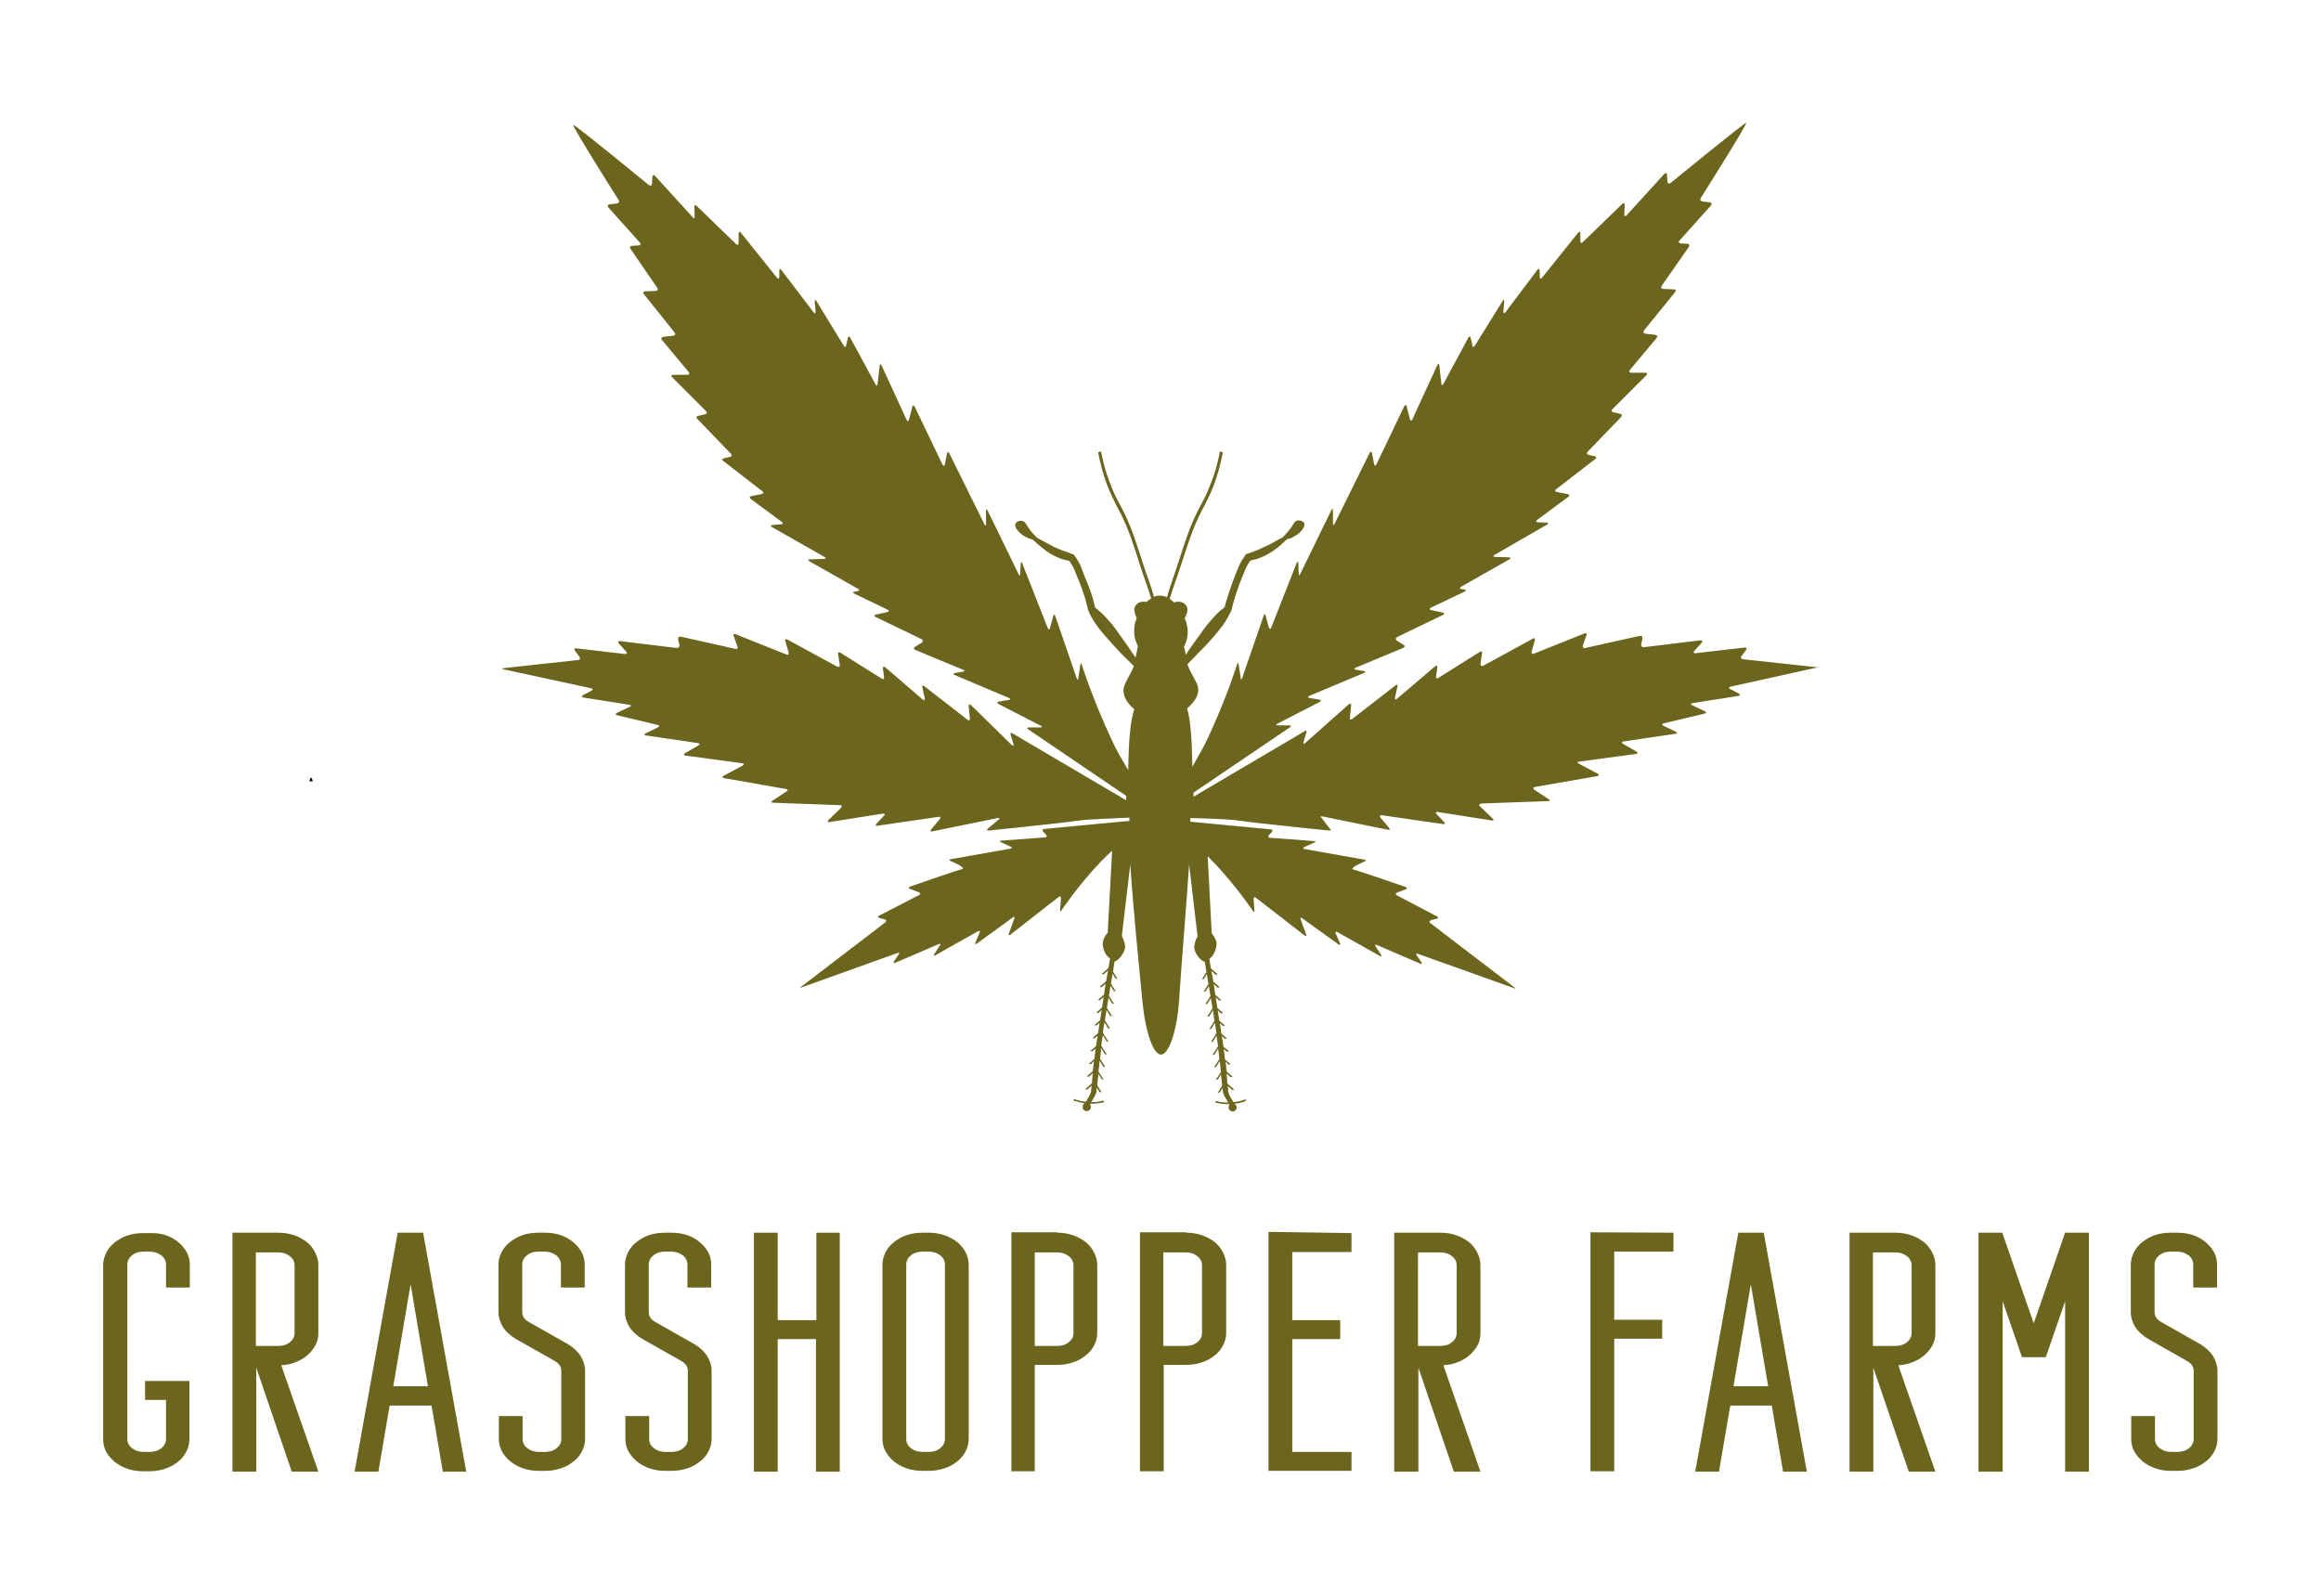
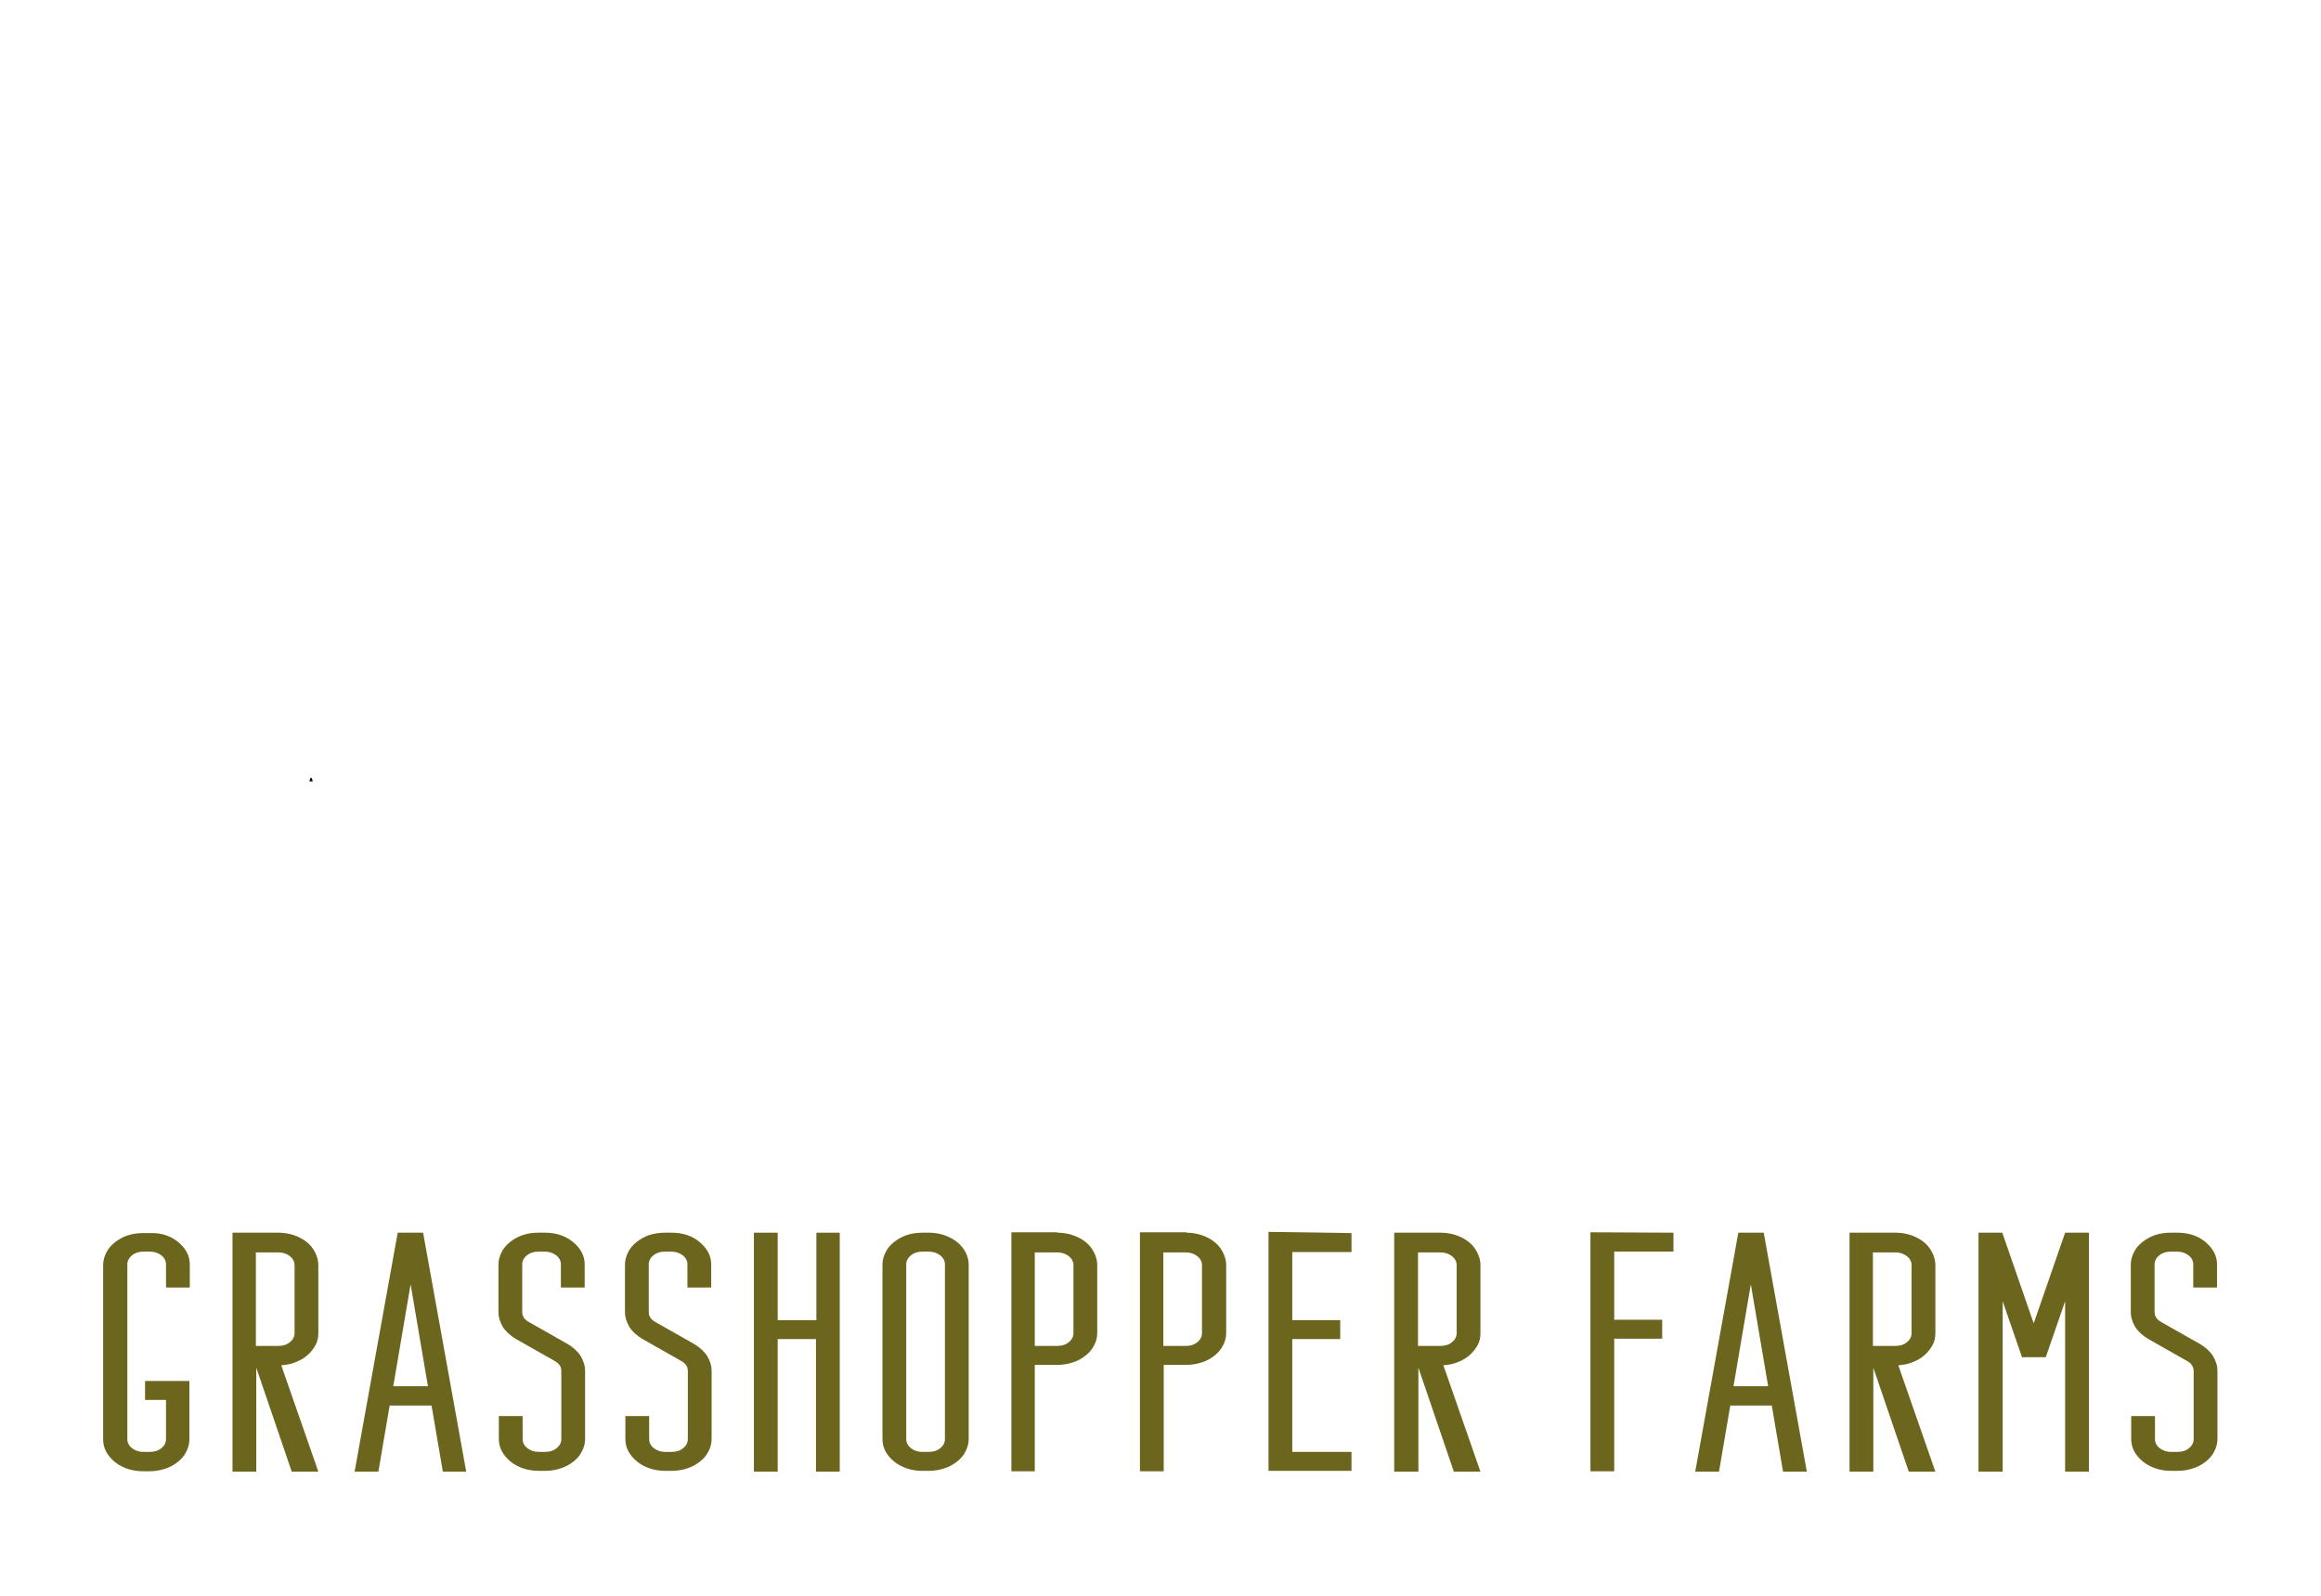
<svg xmlns="http://www.w3.org/2000/svg" x="0px" y="0px" viewBox="0 0 576 396" style="enable-background:new 0 0 576 396;" xml:space="preserve">
  <style type="text/css">	.st0{display:none;}	.st1{fill:#6B651D;}	.st2{fill:#010101;}</style>
  <g id="Layer_2" />
  <g id="Layer_5" />
  <g id="Layer_7" class="st0" />
  <g id="Layer_9_copy">
    <g>
      <g>
        <path class="st1" d="M44.2,308.2c1.9,1.6,2.9,3.4,2.9,5.6v5.7h-5.9v-5.7c0-0.9-0.4-1.7-1.2-2.3c-0.8-0.6-1.7-0.9-2.8-0.9h-1.6    c-1.1,0-2.1,0.3-2.8,0.9c-0.8,0.6-1.2,1.4-1.2,2.3v43.3c0,0.9,0.4,1.7,1.2,2.3c0.8,0.6,1.7,0.9,2.8,0.9h1.6    c1.1,0,2.1-0.3,2.8-0.9c0.8-0.6,1.2-1.4,1.2-2.3v-9.7H36v-4.7h11v14.5c0,1.1-0.3,2.2-0.8,3.1c-0.5,1-1.2,1.8-2.1,2.5    c-0.9,0.7-1.9,1.3-3.2,1.7c-1.2,0.4-2.5,0.6-3.8,0.6h-1.6c-2.7,0-5.1-0.8-7-2.3c-1.9-1.6-2.9-3.4-2.9-5.6v-43.3    c0-1.1,0.3-2.1,0.8-3.1c0.5-1,1.2-1.8,2.1-2.5c0.9-0.7,1.9-1.3,3.1-1.7c1.2-0.4,2.5-0.6,3.9-0.6h1.6    C39.9,305.9,42.2,306.6,44.2,308.2z" />
        <path class="st1" d="M69.1,305.9c1.3,0,2.6,0.2,3.8,0.6c1.2,0.4,2.3,1,3.2,1.7c0.9,0.7,1.6,1.6,2.1,2.6c0.5,1,0.8,2,0.8,3.1v16.9    c0,1.1-0.2,2.1-0.7,3c-0.5,0.9-1.2,1.8-2,2.5c-0.8,0.7-1.8,1.3-2.9,1.7c-1.1,0.5-2.3,0.7-3.6,0.8l9.2,26.4h-6.6l-8.8-25.8v25.8    h-5.9v-59.3H69.1z M73.1,314c0-0.9-0.4-1.7-1.2-2.3c-0.8-0.6-1.7-0.9-2.8-0.9h-5.6V334h5.6c1.1,0,2.1-0.3,2.8-0.9    c0.8-0.6,1.2-1.4,1.2-2.3V314z" />
        <path class="st1" d="M109.9,365.2l-2.8-16.4H96.7l-2.8,16.4H88l10.7-59.3h6.3l10.7,59.3H109.9z M97.6,344h8.6l-4.3-25.3L97.6,344    z" />
        <path class="st1" d="M142.2,308.2c1.9,1.6,2.9,3.4,2.9,5.6v5.7h-5.9v-5.7c0-0.9-0.4-1.7-1.2-2.3c-0.8-0.6-1.7-0.9-2.8-0.9h-1.6    c-1.1,0-2.1,0.3-2.8,0.9c-0.8,0.6-1.2,1.4-1.2,2.3v11.8c0,1.1,0.6,1.9,1.7,2.5l9.7,5.5c1.3,0.8,2.4,1.8,3.1,2.9    c0.7,1.2,1.1,2.4,1.1,3.7v16.9c0,1.1-0.3,2.2-0.8,3.1c-0.5,1-1.2,1.8-2.1,2.5c-0.9,0.7-1.9,1.3-3.2,1.7c-1.2,0.4-2.5,0.6-3.8,0.6    h-1.6c-2.7,0-5.1-0.8-7-2.3c-1.9-1.6-2.9-3.4-2.9-5.6v-5.7h5.9v5.7c0,0.9,0.4,1.7,1.2,2.3c0.8,0.6,1.7,0.9,2.8,0.9h1.6    c1.1,0,2.1-0.3,2.8-0.9c0.8-0.6,1.2-1.4,1.2-2.3v-16.9c0-1.1-0.6-1.9-1.7-2.5l-9.7-5.5c-1.3-0.8-2.4-1.8-3.1-2.9    c-0.7-1.2-1.1-2.4-1.1-3.7v-11.8c0-1.1,0.3-2.1,0.8-3.1c0.5-1,1.2-1.8,2.1-2.5c0.9-0.7,1.9-1.3,3.1-1.7c1.2-0.4,2.5-0.6,3.9-0.6    h1.6C137.9,305.9,140.2,306.6,142.2,308.2z" />
        <path class="st1" d="M173.6,308.2c1.9,1.6,2.9,3.4,2.9,5.6v5.7h-5.9v-5.7c0-0.9-0.4-1.7-1.2-2.3c-0.8-0.6-1.7-0.9-2.8-0.9H165    c-1.1,0-2.1,0.3-2.8,0.9c-0.8,0.6-1.2,1.4-1.2,2.3v11.8c0,1.1,0.6,1.9,1.7,2.5l9.7,5.5c1.3,0.8,2.4,1.8,3.1,2.9    c0.7,1.2,1.1,2.4,1.1,3.7v16.9c0,1.1-0.3,2.2-0.8,3.1c-0.5,1-1.2,1.8-2.1,2.5c-0.9,0.7-1.9,1.3-3.2,1.7c-1.2,0.4-2.5,0.6-3.8,0.6    h-1.6c-2.7,0-5.1-0.8-7-2.3c-1.9-1.6-2.9-3.4-2.9-5.6v-5.7h5.9v5.7c0,0.9,0.4,1.7,1.2,2.3c0.8,0.6,1.7,0.9,2.8,0.9h1.6    c1.1,0,2.1-0.3,2.8-0.9c0.8-0.6,1.2-1.4,1.2-2.3v-16.9c0-1.1-0.6-1.9-1.7-2.5l-9.7-5.5c-1.3-0.8-2.4-1.8-3.1-2.9    c-0.7-1.2-1.1-2.4-1.1-3.7v-11.8c0-1.1,0.3-2.1,0.8-3.1c0.5-1,1.2-1.8,2.1-2.5c0.9-0.7,1.9-1.3,3.1-1.7c1.2-0.4,2.5-0.6,3.9-0.6    h1.6C169.3,305.9,171.7,306.6,173.6,308.2z" />
        <path class="st1" d="M202.5,305.9h5.9v59.3h-5.9v-32.9H193v32.9h-5.9v-59.3h5.9v21.7h9.6V305.9z" />
        <path class="st1" d="M230.5,305.9c1.3,0,2.6,0.2,3.8,0.6c1.2,0.4,2.3,1,3.2,1.7c0.9,0.7,1.6,1.6,2.1,2.5c0.5,1,0.8,2,0.8,3.1    v43.3c0,1.1-0.3,2.2-0.8,3.1c-0.5,1-1.2,1.8-2.1,2.5c-0.9,0.7-1.9,1.3-3.2,1.7c-1.2,0.4-2.5,0.6-3.8,0.6h-1.6    c-2.7,0-5.1-0.8-7-2.3c-1.9-1.6-2.9-3.4-2.9-5.6v-43.3c0-1.1,0.3-2.1,0.8-3.1c0.5-1,1.2-1.8,2.1-2.5c0.9-0.7,1.9-1.3,3.1-1.7    c1.2-0.4,2.5-0.6,3.9-0.6H230.5z M234.5,313.8c0-0.9-0.4-1.7-1.2-2.3c-0.8-0.6-1.7-0.9-2.8-0.9h-1.6c-1.1,0-2.1,0.3-2.8,0.9    c-0.8,0.6-1.2,1.4-1.2,2.3v43.3c0,0.9,0.4,1.7,1.2,2.3c0.8,0.6,1.7,0.9,2.8,0.9h1.6c1.1,0,2.1-0.3,2.8-0.9    c0.8-0.6,1.2-1.4,1.2-2.3V313.8z" />
        <path class="st1" d="M262.4,305.9c1.3,0,2.6,0.2,3.8,0.6c1.2,0.4,2.3,1,3.2,1.7c0.9,0.7,1.6,1.6,2.1,2.6c0.5,1,0.8,2,0.8,3.1    v16.9c0,1.1-0.3,2.2-0.8,3.1c-0.5,1-1.2,1.8-2.1,2.5c-0.9,0.7-1.9,1.3-3.2,1.7c-1.2,0.4-2.5,0.6-3.8,0.6h-5.6v26.4H251v-59.3    H262.4z M266.4,314c0-0.9-0.4-1.7-1.2-2.3c-0.8-0.6-1.7-0.9-2.8-0.9h-5.6V334h5.6c1.1,0,2.1-0.3,2.8-0.9c0.8-0.6,1.2-1.4,1.2-2.3    V314z" />
        <path class="st1" d="M294.4,305.9c1.3,0,2.6,0.2,3.8,0.6c1.2,0.4,2.3,1,3.2,1.7c0.9,0.7,1.6,1.6,2.1,2.6c0.5,1,0.8,2,0.8,3.1    v16.9c0,1.1-0.3,2.2-0.8,3.1c-0.5,1-1.2,1.8-2.1,2.5c-0.9,0.7-1.9,1.3-3.2,1.7c-1.2,0.4-2.5,0.6-3.8,0.6h-5.6v26.4h-5.9v-59.3    H294.4z M298.3,314c0-0.9-0.4-1.7-1.2-2.3c-0.8-0.6-1.7-0.9-2.8-0.9h-5.6V334h5.6c1.1,0,2.1-0.3,2.8-0.9c0.8-0.6,1.2-1.4,1.2-2.3    V314z" />
        <path class="st1" d="M335.4,306v4.7h-14.7v16.9h11.9v4.7h-11.9v28h14.7v4.7h-20.6v-59.3L335.4,306z" />
        <path class="st1" d="M357.5,305.9c1.3,0,2.6,0.2,3.8,0.6c1.2,0.4,2.3,1,3.2,1.7c0.9,0.7,1.6,1.6,2.1,2.6c0.5,1,0.8,2,0.8,3.1    v16.9c0,1.1-0.2,2.1-0.7,3c-0.5,0.9-1.2,1.8-2,2.5c-0.8,0.7-1.8,1.3-2.9,1.7c-1.1,0.5-2.3,0.7-3.6,0.8l9.2,26.4h-6.6l-8.8-25.8    v25.8H346v-59.3H357.5z M361.5,314c0-0.9-0.4-1.7-1.2-2.3c-0.8-0.6-1.7-0.9-2.8-0.9h-5.6V334h5.6c1.1,0,2.1-0.3,2.8-0.9    c0.8-0.6,1.2-1.4,1.2-2.3V314z" />
        <path class="st1" d="M415.3,305.9v4.7h-14.7v16.9h11.9v4.7h-11.9v32.9h-5.9v-59.3L415.3,305.9z" />
-         <path class="st1" d="M442.5,365.2l-2.8-16.4h-10.3l-2.8,16.4h-5.9l10.7-59.3h6.3l10.7,59.3H442.5z M430.2,344h8.6l-4.3-25.3    L430.2,344z" />
+         <path class="st1" d="M442.5,365.2l-2.8-16.4h-10.3l-2.8,16.4h-5.9l10.7-59.3h6.3l10.7,59.3H442.5M430.2,344h8.6l-4.3-25.3    L430.2,344z" />
        <path class="st1" d="M470.4,305.9c1.3,0,2.6,0.2,3.8,0.6c1.2,0.4,2.3,1,3.2,1.7c0.9,0.7,1.6,1.6,2.1,2.6c0.5,1,0.8,2,0.8,3.1    v16.9c0,1.1-0.2,2.1-0.7,3c-0.5,0.9-1.2,1.8-2,2.5c-0.8,0.7-1.8,1.3-2.9,1.7c-1.1,0.5-2.3,0.7-3.6,0.8l9.2,26.4h-6.6l-8.8-25.8    v25.8H459v-59.3H470.4z M474.4,314c0-0.9-0.4-1.7-1.2-2.3c-0.8-0.6-1.7-0.9-2.8-0.9h-5.6V334h5.6c1.1,0,2.1-0.3,2.8-0.9    c0.8-0.6,1.2-1.4,1.2-2.3V314z" />
        <path class="st1" d="M512.5,305.9h5.9v59.3h-5.9v-42.3l-4.8,13.9h-5.9l-4.8-13.9v42.3H491v-59.3h5.9l7.8,22.5L512.5,305.9z" />
        <path class="st1" d="M547.3,308.2c1.9,1.6,2.9,3.4,2.9,5.6v5.7h-5.9v-5.7c0-0.9-0.4-1.7-1.2-2.3c-0.8-0.6-1.7-0.9-2.8-0.9h-1.6    c-1.1,0-2.1,0.3-2.8,0.9c-0.8,0.6-1.2,1.4-1.2,2.3v11.8c0,1.1,0.6,1.9,1.7,2.5l9.7,5.5c1.3,0.8,2.4,1.8,3.1,2.9    c0.7,1.2,1.1,2.4,1.1,3.7v16.9c0,1.1-0.3,2.2-0.8,3.1c-0.5,1-1.2,1.8-2.1,2.5c-0.9,0.7-1.9,1.3-3.2,1.7c-1.2,0.4-2.5,0.6-3.8,0.6    h-1.6c-2.7,0-5.1-0.8-7-2.3c-1.9-1.6-2.9-3.4-2.9-5.6v-5.7h5.9v5.7c0,0.9,0.4,1.7,1.2,2.3c0.8,0.6,1.7,0.9,2.8,0.9h1.6    c1.1,0,2.1-0.3,2.8-0.9c0.8-0.6,1.2-1.4,1.2-2.3v-16.9c0-1.1-0.6-1.9-1.7-2.5l-9.7-5.5c-1.3-0.8-2.4-1.8-3.1-2.9    c-0.7-1.2-1.1-2.4-1.1-3.7v-11.8c0-1.1,0.3-2.1,0.8-3.1c0.5-1,1.2-1.8,2.1-2.5c0.9-0.7,1.9-1.3,3.1-1.7c1.2-0.4,2.5-0.6,3.9-0.6    h1.6C543,305.9,545.4,306.6,547.3,308.2z" />
      </g>
-       <path class="st1" d="M451.1,165.6l-18.5-2c-0.5-0.1-0.7-0.4-0.4-0.8l1.1-1.5c0.3-0.4,0.1-0.7-0.4-0.6l-12.1,1.4   c-0.5,0.1-0.6-0.2-0.3-0.6l1.8-2c0.3-0.4,0.2-0.6-0.3-0.6l-14,1.7c-0.5,0.1-0.8-0.3-0.7-0.8l0.3-1.3c0.1-0.5-0.2-0.8-0.7-0.7   l-13.5,3c-0.5,0.1-0.7-0.2-0.6-0.6l0.9-2.5c0.2-0.5-0.1-0.7-0.5-0.5l-12.5,5c-0.5,0.2-0.7-0.1-0.6-0.5l0.8-2.8   c0.1-0.5-0.1-0.7-0.5-0.4l-12.3,6.7c-0.4,0.2-0.7,0-0.7-0.5l0.4-2.5c0.1-0.5-0.2-0.7-0.6-0.4l-10.2,6.4c-0.4,0.3-0.7,0.1-0.6-0.4   l0.3-2.1c0.1-0.5-0.2-0.6-0.6-0.3l-9.4,8c-0.4,0.3-0.6,0.2-0.5-0.3l0.6-2.7c0.1-0.5-0.1-0.6-0.5-0.3l-10.7,8.3   c-0.4,0.3-0.7,0.2-0.6-0.3l0.3-3c0.1-0.5-0.2-0.6-0.6-0.3l-10.8,9.6c-0.4,0.3-0.5,0.2-0.4-0.3l0.7-2.3c0.2-0.5-0.1-0.6-0.5-0.3   l-27.5,16.2c0-0.3,0-0.7,0-1l23.9-16.2c0.4-0.3,0.3-0.5-0.2-0.5l-2.8,0c-0.5,0-0.5-0.2-0.1-0.4l10.5-5.4c0.4-0.2,0.4-0.5-0.1-0.6   l-2.4-0.4c-0.5-0.1-0.5-0.3-0.1-0.5l13.6-5.7c0.5-0.2,0.4-0.4-0.1-0.5l-1.9-0.3c-0.5-0.1-0.5-0.3-0.1-0.5l11.8-4.9   c0.5-0.2,0.5-0.6,0.1-0.8l-1.6-1c-0.4-0.3-0.4-0.6,0-0.9l11.4-5.5c0.4-0.2,0.4-0.5-0.1-0.6l-2.8-0.6c-0.5-0.1-0.5-0.4-0.1-0.6   l8.4-4c0.4-0.2,0.4-0.5-0.1-0.5l-0.7-0.1c-0.5-0.1-0.5-0.3-0.1-0.6l12-6.8c0.4-0.2,0.4-0.4-0.1-0.5l-3.5-0.1   c-0.5,0-0.5-0.2-0.1-0.5l13-7.5c0.4-0.2,0.4-0.5-0.1-0.5l-2.1-0.1c-0.5,0-0.6-0.3-0.2-0.6l7.7-5.7c0.4-0.3,0.3-0.6-0.2-0.7   l-2.6-0.5c-0.5-0.1-0.6-0.4-0.2-0.7l9.7-7.5c0.4-0.3,0.3-0.6-0.2-0.7l-1.4-0.3c-0.5-0.1-0.6-0.5-0.3-0.8l8.3-8.6   c0.3-0.4,0.2-0.7-0.2-0.8l-1.7-0.4c-0.5-0.1-0.6-0.5-0.2-0.8l8.4-8.4c0.3-0.3,0.2-0.6-0.3-0.6l-3.5,0c-0.5,0-0.6-0.3-0.3-0.7   l6.6-7.9c0.3-0.4,0.2-0.7-0.3-0.8l-2.5-0.3c-0.5-0.1-0.6-0.4-0.3-0.8l7.7-9.5c0.3-0.4,0.2-0.7-0.3-0.7l-2.6-0.1   c-0.5,0-0.7-0.4-0.4-0.8l6.7-9.6c0.3-0.4,0.1-0.8-0.4-0.8l-1.6-0.1c-0.5,0-0.6-0.4-0.3-0.7l7.8-8.7c0.3-0.4,0.2-0.7-0.3-0.8   l-1.8-0.2c-0.5-0.1-0.7-0.4-0.4-0.9c0,0,11.9-18.8,11.2-18.6c-0.7,0.2-18.7,14.9-18.7,14.9c-0.4,0.3-0.7,0.2-0.8-0.3l-0.1-1.7   c0-0.5-0.3-0.6-0.7-0.2l-9.3,10.2c-0.3,0.4-0.6,0.3-0.6-0.2l0.1-2.3c0-0.5-0.2-0.6-0.6-0.3l-9.8,9.5c-0.4,0.3-0.6,0.2-0.6-0.3V58   c0-0.5-0.3-0.6-0.6-0.2l-8.9,11.1c-0.3,0.4-0.6,0.3-0.6-0.2l0-1.5c0-0.5-0.3-0.6-0.6-0.2l-7.9,10.5c-0.3,0.4-0.5,0.3-0.5-0.2   l0.2-2.5c0-0.5-0.2-0.5-0.4-0.1l-6.9,11.1c-0.3,0.4-0.6,0.4-0.6-0.1l-0.4-1.8c-0.1-0.5-0.4-0.5-0.6-0.1l-6.2,11.5   c-0.2,0.4-0.5,0.4-0.5-0.1l-0.5-4.5c-0.1-0.5-0.3-0.5-0.5-0.1l-6.2,13.5c-0.2,0.4-0.5,0.4-0.6-0.1l-0.8-3.1   c-0.1-0.5-0.4-0.5-0.6-0.1l-6.9,14.4c-0.2,0.5-0.5,0.4-0.6-0.1l-0.5-2.6c-0.1-0.5-0.4-0.5-0.6-0.1l-8.7,17.6   c-0.2,0.4-0.4,0.4-0.4-0.1l0-3.2c0-0.5-0.2-0.5-0.4-0.1l-7.7,15.8c-0.2,0.5-0.4,0.4-0.4-0.1l-0.1-2.5c0-0.5-0.2-0.5-0.4-0.1   l-6.3,16c-0.2,0.5-0.4,0.5-0.6,0l-0.8-2.9c-0.1-0.5-0.4-0.5-0.5,0l-5.3,15.4c-0.2,0.5-0.4,0.5-0.4,0l-0.5-3.3   c-0.1-0.5-0.3-0.5-0.4,0c0,0-2.5,8.1-7.3,18.4c-1.1,2.3-2.5,4.7-3.8,7c-0.1-7.5-0.5-11.9-1.3-14.5c1.8-1.5,3.1-3.4,2.7-5.3   c-0.2-1.3-1.9-3.4-2.6-5.7c0.3-0.3,0.6-0.6,0.9-0.9c1.2-1.2,2.4-2.5,3.6-3.7c0.6-0.6,1.2-1.3,1.7-1.9c0.6-0.6,1.1-1.3,1.7-2   c1.1-1.3,2-2.8,2.8-4.4l0.2-0.4l0,0c0.5-2.2,1.2-4.4,2-6.6c0.4-1.1,0.9-2.2,1.3-3.2c0.2-0.5,0.4-1,0.7-1.5   c0.2-0.4,0.5-0.8,0.7-1.1c0.9-0.2,1.8-0.4,2.7-0.8c1-0.4,1.9-0.9,2.8-1.5c0.9-0.6,1.7-1.2,2.4-1.9c0.4-0.4,0.8-0.7,1.2-1.1   c0.6-0.1,1.2-0.3,1.8-0.7c1.4-0.7,2.8-2.3,2.5-3.2c-0.2-0.6-1.2-0.9-1.8-0.7c-0.7,0.2-0.8,0.8-1.6,1.9c-0.9,1.2-1.6,1.8-1.9,2.2   c-1.2,0.6-2.3,1.3-3.5,1.9c-0.9,0.4-1.7,0.8-2.6,1.2c-0.9,0.4-1.8,0.7-2.7,1l-0.4,0.1l-0.1,0.2l0,0c-0.3,0.5-0.7,1-1,1.5   c-0.3,0.5-0.6,1.1-0.8,1.7c-0.5,1.1-0.9,2.2-1.3,3.3c-0.8,2.1-1.5,4.3-2.1,6.5c-1.4,1-2.5,2.2-3.6,3.5c-0.6,0.7-1.1,1.3-1.6,2   c-0.5,0.7-1,1.4-1.5,2.1c-1,1.4-2,2.7-2.9,4.2c-0.2-0.8-0.3-1.5-0.5-2c0.8-1.4,1.1-3,0.9-4.6c-0.1-0.8-0.3-1.6-0.7-2.5   c0.4-0.7,0.7-1.5,0.7-2.1c0-1.1-1-2-2.3-2c-0.4,0-0.7,0.1-1,0.2c-0.4-0.3-0.7-0.6-1.1-0.9c0.8-2.8,1.7-5,2.7-8.1   c1.9-5.8,2.9-9,4.8-12.9c0.4-0.8,0.7-1.4,1.1-2.1c0.8-1.6,1.5-2.9,2.4-5.3c0.9-2.4,1.6-5,2.1-7.6l0.1-0.3l-0.7-0.3l-0.1,0.3   c-0.5,2.6-1.2,5.1-2.1,7.4c-0.8,2.2-1.5,3.6-2.3,5.1c-0.3,0.6-0.7,1.3-1.1,2.1c-2,4-3,7.2-4.9,13.1c-1,3.1-1.9,5.4-2.7,8.2   c-0.6-0.3-1.3-0.4-2-0.4c-0.4,0-0.8,0.1-1.2,0.3c-0.8-2.8-1.7-5-2.7-8.1c-1.9-5.9-2.9-9.1-4.9-13.1c-0.4-0.8-0.7-1.4-1.1-2.1   c-0.8-1.5-1.5-2.9-2.3-5.1c-0.9-2.3-1.6-4.8-2.1-7.4l-0.1-0.3l-0.7,0.3l0.1,0.3c0.5,2.6,1.2,5.2,2.1,7.6c0.9,2.3,1.6,3.7,2.4,5.3   c0.3,0.6,0.7,1.3,1.1,2.1c1.9,3.9,3,7.1,4.8,12.9c1,3.1,1.9,5.3,2.7,8c-0.4,0.2-0.8,0.5-1.1,0.9c-0.2-0.1-0.5-0.1-0.8-0.1   c-1.3,0-2.3,0.9-2.3,2c0,0.5,0.2,1.3,0.6,2c-0.3,0.9-0.6,1.8-0.6,2.6c-0.1,1,0,2,0.3,3c0.2,0.5,0.4,1,0.6,1.5   c-0.2,0.7-0.3,1.7-0.6,2.8c-0.1-0.2-0.2-0.4-0.4-0.6c-0.9-1.4-1.9-2.8-2.9-4.2c-0.5-0.7-1-1.4-1.5-2.1c-0.5-0.7-1-1.4-1.6-2   c-1.1-1.3-2.2-2.5-3.6-3.5c-0.5-2.2-1.2-4.4-2.1-6.5c-0.5-1.1-0.9-2.2-1.3-3.3c-0.2-0.6-0.5-1.1-0.8-1.7c-0.3-0.5-0.6-1-1-1.5l0,0   l-0.1-0.2l-0.4-0.1c-0.9-0.4-1.8-0.7-2.7-1c-0.9-0.4-1.8-0.7-2.6-1.2c-1.1-0.6-2.3-1.2-3.5-1.9c-0.3-0.4-1-0.9-1.9-2.2   c-0.8-1.1-0.9-1.7-1.6-1.9c-0.7-0.2-1.6,0.1-1.8,0.7c-0.4,0.9,1.1,2.5,2.5,3.2c0.6,0.3,1.2,0.6,1.8,0.7c0.4,0.4,0.8,0.7,1.2,1.1   c0.8,0.7,1.6,1.3,2.4,1.9c0.9,0.6,1.8,1.1,2.8,1.5c0.9,0.4,1.8,0.6,2.7,0.8c0.2,0.4,0.5,0.8,0.7,1.1c0.3,0.5,0.5,1,0.7,1.5   c0.4,1,0.9,2.2,1.3,3.2c0.8,2.1,1.5,4.3,2,6.6l0,0l0.2,0.4c0.7,1.6,1.7,3,2.8,4.4c0.5,0.7,1.1,1.3,1.7,2c0.6,0.6,1.1,1.3,1.7,1.9   c1.2,1.3,2.3,2.5,3.6,3.7c0.4,0.4,0.9,0.9,1.3,1.3c-0.8,2-2.2,4-2.5,5.3c-0.4,2,0.8,3.9,2.6,5.4c-0.9,2.6-1.4,7.2-1.5,15.1   c-1.5-2.5-3.1-5.2-4.2-7.7c-4.8-10.3-7.3-18.4-7.3-18.4c-0.1-0.5-0.3-0.5-0.4,0l-0.5,3.3c-0.1,0.5-0.3,0.5-0.4,0l-5.3-15.4   c-0.2-0.5-0.4-0.5-0.5,0l-0.8,2.9c-0.1,0.5-0.4,0.5-0.6,0l-6.3-16c-0.2-0.5-0.3-0.4-0.4,0.1l-0.1,2.5c0,0.5-0.2,0.5-0.4,0.1   l-7.7-15.8c-0.2-0.4-0.4-0.4-0.4,0.1l0,3.2c0,0.5-0.2,0.5-0.4,0.1l-8.7-17.6c-0.2-0.4-0.5-0.4-0.6,0.1l-0.5,2.6   c-0.1,0.5-0.3,0.5-0.6,0.1l-6.9-14.4c-0.2-0.4-0.5-0.4-0.6,0.1l-0.8,3.1c-0.1,0.5-0.4,0.5-0.6,0.1l-6.2-13.5   c-0.2-0.4-0.4-0.4-0.5,0.1l-0.5,4.5c-0.1,0.5-0.3,0.5-0.5,0.1L211,83.8c-0.2-0.4-0.5-0.4-0.6,0.1l-0.4,1.8   c-0.1,0.5-0.4,0.5-0.6,0.1l-6.8-11.1c-0.3-0.4-0.4-0.4-0.4,0.1l0.2,2.5c0,0.5-0.2,0.6-0.5,0.2L193.9,67c-0.3-0.4-0.5-0.3-0.5,0.2   l0,1.5c0,0.5-0.3,0.6-0.6,0.2l-8.9-11.1c-0.3-0.4-0.6-0.3-0.6,0.2v2.3c0,0.5-0.3,0.6-0.6,0.3l-9.8-9.5c-0.4-0.3-0.6-0.2-0.6,0.3   l0.1,2.3c0,0.5-0.2,0.6-0.5,0.2l-9.3-10.2c-0.3-0.4-0.6-0.3-0.7,0.2l-0.1,1.7c0,0.5-0.4,0.6-0.8,0.3c0,0-17.9-14.7-18.7-14.9   c-0.7-0.2,11.2,18.6,11.2,18.6c0.3,0.4,0.1,0.8-0.4,0.9l-1.8,0.2c-0.5,0.1-0.6,0.4-0.3,0.8l7.8,8.7c0.3,0.4,0.2,0.7-0.3,0.7   l-1.6,0.1c-0.5,0-0.7,0.4-0.4,0.8l6.6,9.6c0.3,0.4,0.1,0.8-0.4,0.8l-2.6,0.1c-0.5,0-0.6,0.4-0.3,0.7l7.6,9.5   c0.3,0.4,0.2,0.7-0.3,0.8l-2.5,0.3c-0.5,0.1-0.6,0.4-0.3,0.8l6.6,7.9c0.3,0.4,0.2,0.7-0.3,0.7l-3.5,0c-0.5,0-0.6,0.3-0.3,0.6   l8.4,8.4c0.3,0.3,0.2,0.7-0.2,0.8l-1.7,0.4c-0.5,0.1-0.6,0.5-0.2,0.8l8.3,8.6c0.3,0.4,0.2,0.7-0.3,0.8l-1.4,0.3   c-0.5,0.1-0.6,0.4-0.2,0.7l9.7,7.5c0.4,0.3,0.3,0.6-0.2,0.7l-2.5,0.5c-0.5,0.1-0.6,0.4-0.2,0.7l7.7,5.7c0.4,0.3,0.3,0.6-0.2,0.6   l-2.1,0.2c-0.5,0-0.5,0.3-0.1,0.5l13,7.4c0.4,0.2,0.4,0.5-0.1,0.5l-3.5,0.1c-0.5,0-0.5,0.2-0.1,0.5l12,6.8   c0.4,0.2,0.4,0.5-0.1,0.6l-0.7,0.1c-0.5,0.1-0.5,0.3-0.1,0.5l8.3,4c0.4,0.2,0.4,0.5-0.1,0.6l-2.8,0.6c-0.5,0.1-0.5,0.4-0.1,0.6   l11.4,5.5c0.4,0.2,0.5,0.6,0,0.9l-1.6,1c-0.4,0.3-0.4,0.6,0.1,0.8l11.8,4.9c0.5,0.2,0.4,0.4-0.1,0.5l-1.9,0.3   c-0.5,0.1-0.5,0.3-0.1,0.5l13.5,5.7c0.5,0.2,0.4,0.4-0.1,0.5l-2.4,0.4c-0.5,0.1-0.5,0.3-0.1,0.6l10.5,5.4c0.4,0.2,0.4,0.4-0.1,0.4   h-2.8c-0.5,0-0.6,0.2-0.2,0.5l24.3,16.5c0,0.4,0,0.8,0,1.1l-28.2-16.6c-0.4-0.3-0.6-0.1-0.5,0.3l0.7,2.3c0.1,0.5,0,0.6-0.4,0.3   L241,175c-0.4-0.3-0.6-0.2-0.6,0.3l0.3,3c0,0.5-0.2,0.6-0.6,0.3l-10.7-8.3c-0.4-0.3-0.6-0.2-0.5,0.3l0.6,2.7   c0.1,0.5-0.1,0.6-0.5,0.3l-9.3-8c-0.4-0.3-0.6-0.2-0.6,0.3l0.3,2.1c0.1,0.5-0.2,0.7-0.6,0.4l-10.2-6.4c-0.4-0.3-0.7-0.1-0.6,0.4   l0.4,2.5c0.1,0.5-0.2,0.7-0.7,0.5l-12.3-6.7c-0.4-0.2-0.7,0-0.5,0.4l0.8,2.8c0.1,0.5-0.1,0.7-0.6,0.5l-12.5-5   c-0.5-0.2-0.7,0-0.5,0.5l0.9,2.5c0.2,0.5-0.1,0.8-0.6,0.6l-13.4-3c-0.5-0.1-0.8,0.2-0.7,0.7l0.3,1.3c0.1,0.5-0.2,0.8-0.7,0.8   l-14-1.7c-0.5-0.1-0.6,0.2-0.3,0.6l1.8,2c0.3,0.4,0.2,0.6-0.3,0.6l-12-1.4c-0.5-0.1-0.7,0.2-0.4,0.6l1.1,1.5   c0.3,0.4,0.1,0.8-0.4,0.8l-18.4,2c-0.5,0.1-0.5,0.2,0,0.3l21.7,4.7c0.5,0.1,0.5,0.4,0.1,0.6l-2.1,1.1c-0.4,0.2-0.4,0.5,0.1,0.6   l11.4,1.8c0.5,0.1,0.5,0.3,0.1,0.5l-3.2,1.5c-0.4,0.2-0.4,0.5,0.1,0.6l10,2.4c0.5,0.1,0.5,0.4,0.1,0.6l-3.1,1.5   c-0.4,0.2-0.4,0.4,0.1,0.5l12.9,1.9c0.5,0.1,0.5,0.3,0.1,0.6l-3.3,1.9c-0.4,0.3-0.4,0.5,0.1,0.6l14.1,1.9c0.5,0.1,0.5,0.3,0.1,0.6   l-4.7,2.5c-0.4,0.2-0.4,0.5,0.1,0.6l15.4,2.7c0.5,0.1,0.5,0.4,0.1,0.6l-3.5,2.3c-0.4,0.3-0.3,0.5,0.2,0.5l16.5,0.6   c0.5,0,0.6,0.3,0.3,0.7l-3.1,3c-0.3,0.3-0.2,0.6,0.2,0.5l13.3-2.1c0.5-0.1,0.6,0.2,0.3,0.5l-1.9,2c-0.3,0.4-0.2,0.6,0.3,0.5   l15.1-2.2c0.5-0.1,0.6,0.2,0.3,0.6l-2.1,2.5c-0.3,0.4-0.2,0.6,0.3,0.5l16.2-3.3c0.5-0.1,0.6,0.1,0.2,0.4l-2.6,2.2   c-0.4,0.3-0.3,0.5,0.2,0.5c0,0,18.6-1.9,22.5-2.5c2.1-0.3,7.9-0.5,12.4-0.7c0,0.3,0,0.6,0,0.8l-21.1,2c-0.5,0-0.6,0.4-0.3,0.7   l0.7,0.7c0.3,0.4,0.2,0.7-0.3,0.7l-10.8,0.8c-0.5,0-0.5,0.2-0.1,0.4l2.4,1.1c0.5,0.2,0.4,0.4-0.1,0.5l-14.7,2.6   c-0.5,0.1-0.5,0.3,0,0.5c0,0,4.1,1.7,2.7,2c-1.4,0.3-12.8,4.3-12.8,4.3c-0.5,0.2-0.5,0.4,0,0.6l2.1,0.8c0.5,0.2,0.5,0.5,0.1,0.7   l-9.9,5.1c-0.4,0.2-0.4,0.5,0.1,0.6l1.2,0.3c0.5,0.1,0.5,0.5,0.2,0.8l-20.8,15.9c-0.4,0.3-0.3,0.4,0.1,0.2l23.7-8.5   c0.5-0.2,0.6,0,0.3,0.4l-1.1,1.6c-0.3,0.4-0.1,0.6,0.3,0.4l10.7-4.6c0.5-0.2,0.6,0,0.3,0.4l-1.3,2c-0.3,0.4-0.1,0.6,0.3,0.3   l10.5-5.9c0.4-0.2,0.6-0.1,0.4,0.4l-1,2.3c-0.2,0.5,0,0.6,0.4,0.3l8.8-6.4c0.4-0.3,0.6-0.2,0.4,0.3l-1.3,3.6   c-0.2,0.5,0,0.6,0.4,0.3l11.9-9.3c0.4-0.3,0.7-0.1,0.6,0.3l-0.2,2.8c0,0.5,0.2,0.6,0.4,0.1c0,0,4-6,9.7-12   c0.9-0.9,1.8-1.8,2.8-2.7l-1.1,20.4c-0.7,0.7-1.1,1.6-1.2,2.3c-0.2,1.1,0.5,3.4,1.8,4c-0.1,0.8-0.3,1.6-0.4,2.4l-1.7,1.5l0.5,0.1   l1.1-1c-0.2,0.9-0.3,1.8-0.5,2.7l-1.6,1.4l0.5,0.1l1-0.9c-0.2,0.9-0.3,1.8-0.4,2.7l-1.5,1.3l0.5,0.1l0.9-0.8   c-0.1,0.9-0.3,1.8-0.4,2.6l-1.4,1.3l0.5,0.1l0.8-0.8c-0.1,0.9-0.3,1.8-0.4,2.6l-1.4,1.2l0.5,0.1l0.8-0.7c-0.1,0.9-0.3,1.8-0.4,2.6   l-1.4,1.2l0.5,0.1l0.8-0.7c-0.1,0.9-0.3,1.8-0.4,2.6l-1.4,1.2l0.5,0.1l0.8-0.7c-0.1,1-0.2,1.8-0.3,2.6l-1.4,1.2l0.5,0.1l0.8-0.8   c-0.1,0.6-0.1,1.1-0.2,1.5c0,0.3-0.1,0.7-0.1,1l-1.5,1.3l0.5,0.1l1-0.9c-0.1,0.9-0.2,1.8-0.2,2.5l-1.7,1.5l0.5,0.1l1.1-1   c-0.1,0.8-0.1,1.3-0.1,1.3c-0.1,0.8-0.8,1.8-1.3,2.7c-1-0.1-2.1-0.3-3-0.7l-0.1,0.4c0.9,0.3,1.8,0.5,2.8,0.7   c-0.3,0.1-0.5,0.4-0.5,0.7c-0.1,0.5,0.2,1.1,0.8,1.2c0.5,0.1,1.1-0.2,1.2-0.8c0.1-0.3,0-0.6-0.2-0.8c0-0.1,0.1-0.1,0.1-0.2   c1.1,0,2.3-0.1,3.4-0.4l-0.1-0.4c-1,0.3-2,0.4-3.1,0.4c0.5-0.9,1.2-1.8,1.3-2.6c0,0,0-0.4,0.1-1l0.7,1.1l0.5,0.1l-1.1-1.8   c0.1-0.8,0.2-1.7,0.3-2.8l0.8,1.3l0.5,0.1l-1.3-2c0-0.3,0.1-0.5,0.1-0.8c0.1-0.5,0.1-1.1,0.2-1.9l0.9,1.5l0.5,0.1l-1.3-2.1   c0.1-0.8,0.2-1.7,0.3-2.6l0.9,1.5l0.5,0.1l-1.4-2.2c0.1-0.8,0.2-1.7,0.4-2.6l0.9,1.5l0.5,0.1l-1.4-2.2c0.1-0.8,0.2-1.7,0.4-2.6   l0.9,1.5l0.5,0.1l-1.3-2.1c0.1-0.8,0.3-1.7,0.4-2.6l0.9,1.5l0.5,0.1l-1.3-2.1c0.1-0.8,0.3-1.7,0.4-2.5l0.9,1.4l0.5,0.1l-1.3-2   c0.1-0.8,0.3-1.7,0.4-2.5l0.8,1.3l0.5,0.1l-1.2-1.9c0.1-0.8,0.3-1.7,0.4-2.5l0.7,1.2l0.5,0.1l-1.1-1.8c0.1-0.8,0.3-1.7,0.4-2.5   c1.3-0.4,2.4-2.3,2.6-3.3c0.1-0.8-0.2-2-0.8-3l2.1-17.8c0.8,11.9,2.1,24.5,3,33.9c0.8,8.1,2.8,13.3,4.6,13.3   c1.8,0,3.9-5.1,4.5-13.3c0.6-9.3,1.7-22,2.5-33.9l2.1,17.9c-0.6,0.9-0.9,2.2-0.8,3c0.1,1,1.3,2.9,2.6,3.3c0.1,0.8,0.3,1.7,0.4,2.5   l-1.1,1.8l0.5-0.1l0.7-1.2c0.1,0.9,0.3,1.7,0.4,2.5l-1.2,1.9l0.5-0.1l0.8-1.3c0.1,0.9,0.3,1.7,0.4,2.5l-1.3,2l0.5-0.1l0.9-1.4   c0.1,0.9,0.3,1.7,0.4,2.5l-1.3,2.1l0.5-0.1l0.9-1.5c0.1,0.9,0.3,1.7,0.4,2.6l-1.3,2.1l0.5-0.1l0.9-1.5c0.1,0.9,0.3,1.8,0.4,2.6   l-1.4,2.2l0.5-0.1l0.9-1.5c0.1,0.9,0.3,1.8,0.4,2.6l-1.4,2.2l0.5-0.1l0.9-1.5c0.1,1,0.3,1.9,0.3,2.6l-1.3,2.1l0.5-0.1l0.9-1.5   c0.1,0.8,0.2,1.4,0.2,1.9c0,0.3,0.1,0.5,0.1,0.8l-1.3,2l0.5-0.1l0.8-1.3c0.1,1,0.2,2,0.3,2.8l-1.1,1.8l0.5-0.1l0.7-1.1   c0.1,0.6,0.1,1,0.1,1c0.1,0.8,0.8,1.7,1.3,2.6c-1,0-2.1-0.1-3.1-0.4l-0.1,0.4c1.1,0.3,2.2,0.4,3.4,0.4c0,0.1,0.1,0.1,0.1,0.2   c-0.2,0.2-0.2,0.5-0.2,0.8c0.1,0.5,0.7,0.9,1.2,0.8c0.5-0.1,0.9-0.7,0.8-1.2c-0.1-0.3-0.3-0.5-0.5-0.7c0.9-0.1,1.9-0.3,2.8-0.7   l-0.1-0.4c-1,0.4-2,0.6-3,0.7c-0.5-0.9-1.2-1.8-1.3-2.7c0,0,0-0.5-0.1-1.3l1.1,1l0.5-0.1l-1.7-1.5c-0.1-0.7-0.1-1.6-0.2-2.5l1,0.9   l0.5-0.1l-1.5-1.3c0-0.3-0.1-0.7-0.1-1c0-0.4-0.1-0.9-0.2-1.5l0.8,0.8l0.5-0.1l-1.4-1.2c-0.1-0.7-0.2-1.6-0.3-2.6l0.8,0.7l0.5-0.1   l-1.4-1.2c-0.1-0.8-0.2-1.7-0.4-2.6l0.8,0.7l0.5-0.1l-1.4-1.2c-0.1-0.8-0.2-1.7-0.4-2.6l0.8,0.7l0.5-0.1l-1.4-1.2   c-0.1-0.8-0.3-1.7-0.4-2.6l0.8,0.8l0.5-0.1l-1.4-1.3c-0.1-0.9-0.3-1.7-0.4-2.6l0.9,0.8l0.5-0.1l-1.5-1.3c-0.1-0.9-0.3-1.7-0.4-2.7   l1,0.9l0.5-0.1l-1.6-1.4c-0.1-0.9-0.3-1.8-0.5-2.7l1.1,1l0.5-0.1l-1.7-1.5c-0.1-0.8-0.3-1.6-0.4-2.4c1.2-0.6,1.9-2.9,1.8-4   c-0.1-0.6-0.6-1.6-1.2-2.3l-1-19.1c0.5,0.5,1,1,1.5,1.5c5.7,6,9.7,12,9.7,12c0.3,0.4,0.5,0.3,0.4-0.1l-0.2-2.8   c0-0.5,0.3-0.6,0.6-0.3l12,9.3c0.4,0.3,0.6,0.2,0.4-0.3l-1.3-3.6c-0.2-0.5,0-0.6,0.4-0.3l8.9,6.4c0.4,0.3,0.6,0.2,0.4-0.3l-1-2.3   c-0.2-0.5,0-0.6,0.4-0.4l10.5,5.9c0.4,0.2,0.6,0.1,0.3-0.3l-1.3-2c-0.3-0.4-0.1-0.6,0.3-0.4l10.7,4.6c0.5,0.2,0.6,0,0.3-0.4   l-1.1-1.6c-0.3-0.4-0.1-0.6,0.3-0.4l23.8,8.5c0.5,0.2,0.5,0.1,0.1-0.2l-20.8-15.9c-0.4-0.3-0.3-0.6,0.2-0.8l1.3-0.3   c0.5-0.1,0.5-0.4,0.1-0.6l-9.9-5.2c-0.4-0.2-0.4-0.6,0-0.7l2.1-0.8c0.5-0.2,0.5-0.4,0-0.6c0,0-11.5-4-12.9-4.3   c-1.4-0.3,2.7-2,2.7-2c0.5-0.2,0.4-0.4-0.1-0.5l-14.7-2.6c-0.5-0.1-0.5-0.3-0.1-0.5l2.4-1.1c0.5-0.2,0.4-0.4-0.1-0.4l-10.8-0.8   c-0.5,0-0.6-0.4-0.3-0.7l0.7-0.7c0.3-0.4,0.2-0.7-0.3-0.7l-19.9-1.9c0-0.3,0-0.6,0-0.9c4.4,0.1,9.7,0.3,11.8,0.6   c3.9,0.6,22.6,2.5,22.6,2.5c0.5,0,0.6-0.2,0.2-0.5L328,203c-0.4-0.3-0.3-0.5,0.2-0.4l16.2,3.3c0.5,0.1,0.6-0.1,0.3-0.5l-2.1-2.5   c-0.3-0.4-0.2-0.6,0.3-0.6l15.2,2.2c0.5,0.1,0.6-0.2,0.3-0.5l-1.9-2c-0.3-0.4-0.2-0.6,0.3-0.5l13.4,2.1c0.5,0.1,0.6-0.1,0.2-0.5   l-3.1-3c-0.4-0.3-0.2-0.6,0.3-0.7l16.6-0.6c0.5,0,0.6-0.3,0.1-0.5l-3.5-2.3c-0.4-0.3-0.4-0.6,0.1-0.7l15.5-2.7   c0.5-0.1,0.5-0.3,0.1-0.6l-4.7-2.5c-0.4-0.2-0.4-0.5,0.1-0.5l14.1-1.9c0.5-0.1,0.5-0.3,0.1-0.6l-3.3-1.9c-0.4-0.2-0.4-0.5,0.1-0.6   l12.9-1.9c0.5-0.1,0.5-0.3,0.1-0.5l-3.1-1.5c-0.4-0.2-0.4-0.5,0.1-0.6l10.1-2.4c0.5-0.1,0.5-0.4,0.1-0.6l-3.2-1.5   c-0.4-0.2-0.4-0.4,0.1-0.5l11.4-1.8c0.5-0.1,0.5-0.3,0.1-0.6l-2.1-1.1c-0.5-0.2-0.4-0.5,0.1-0.6l21.7-4.8   C451.6,165.8,451.6,165.7,451.1,165.6z M304,151.1C304,151.1,304,151.1,304,151.1L304,151.1L304,151.1z M272,151.1   C272,151.1,272,151.1,272,151.1L272,151.1L272,151.1z" />
    </g>
    <path class="st2" d="M77.6,193.9c-0.2-1.2-0.6-1.2-0.8,0" />
  </g>
  <g id="Layer_8" />
</svg>